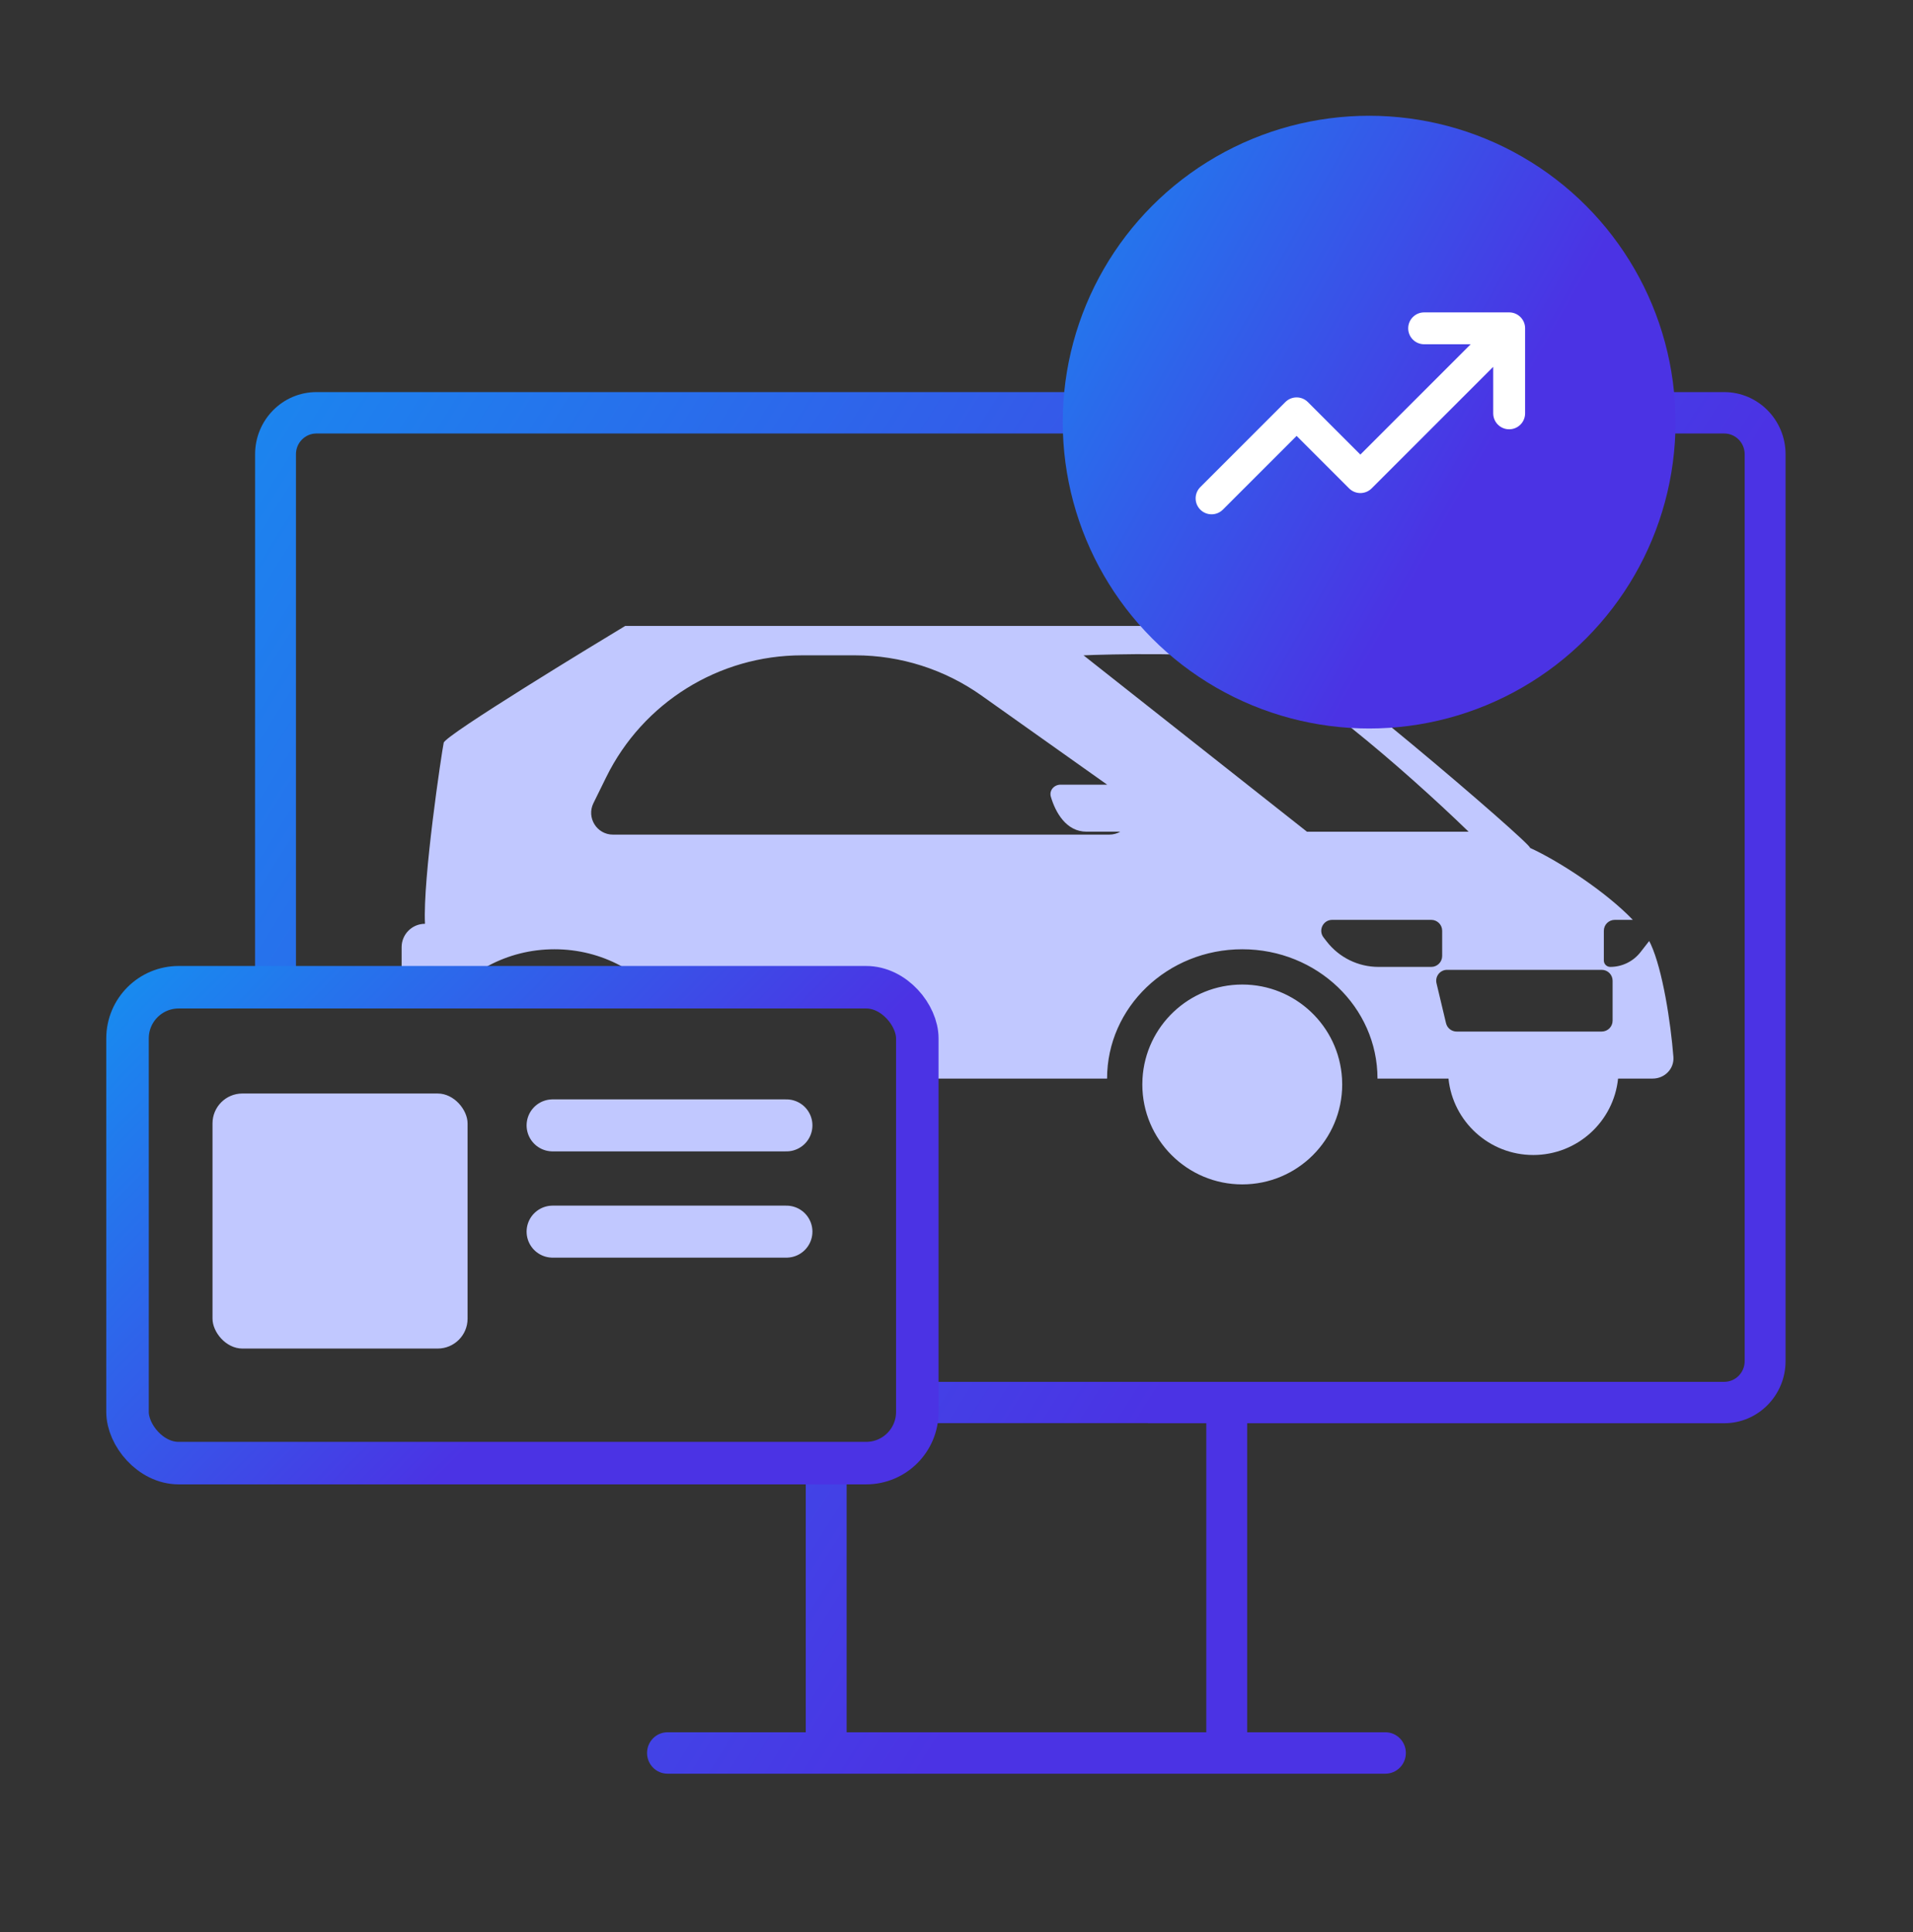
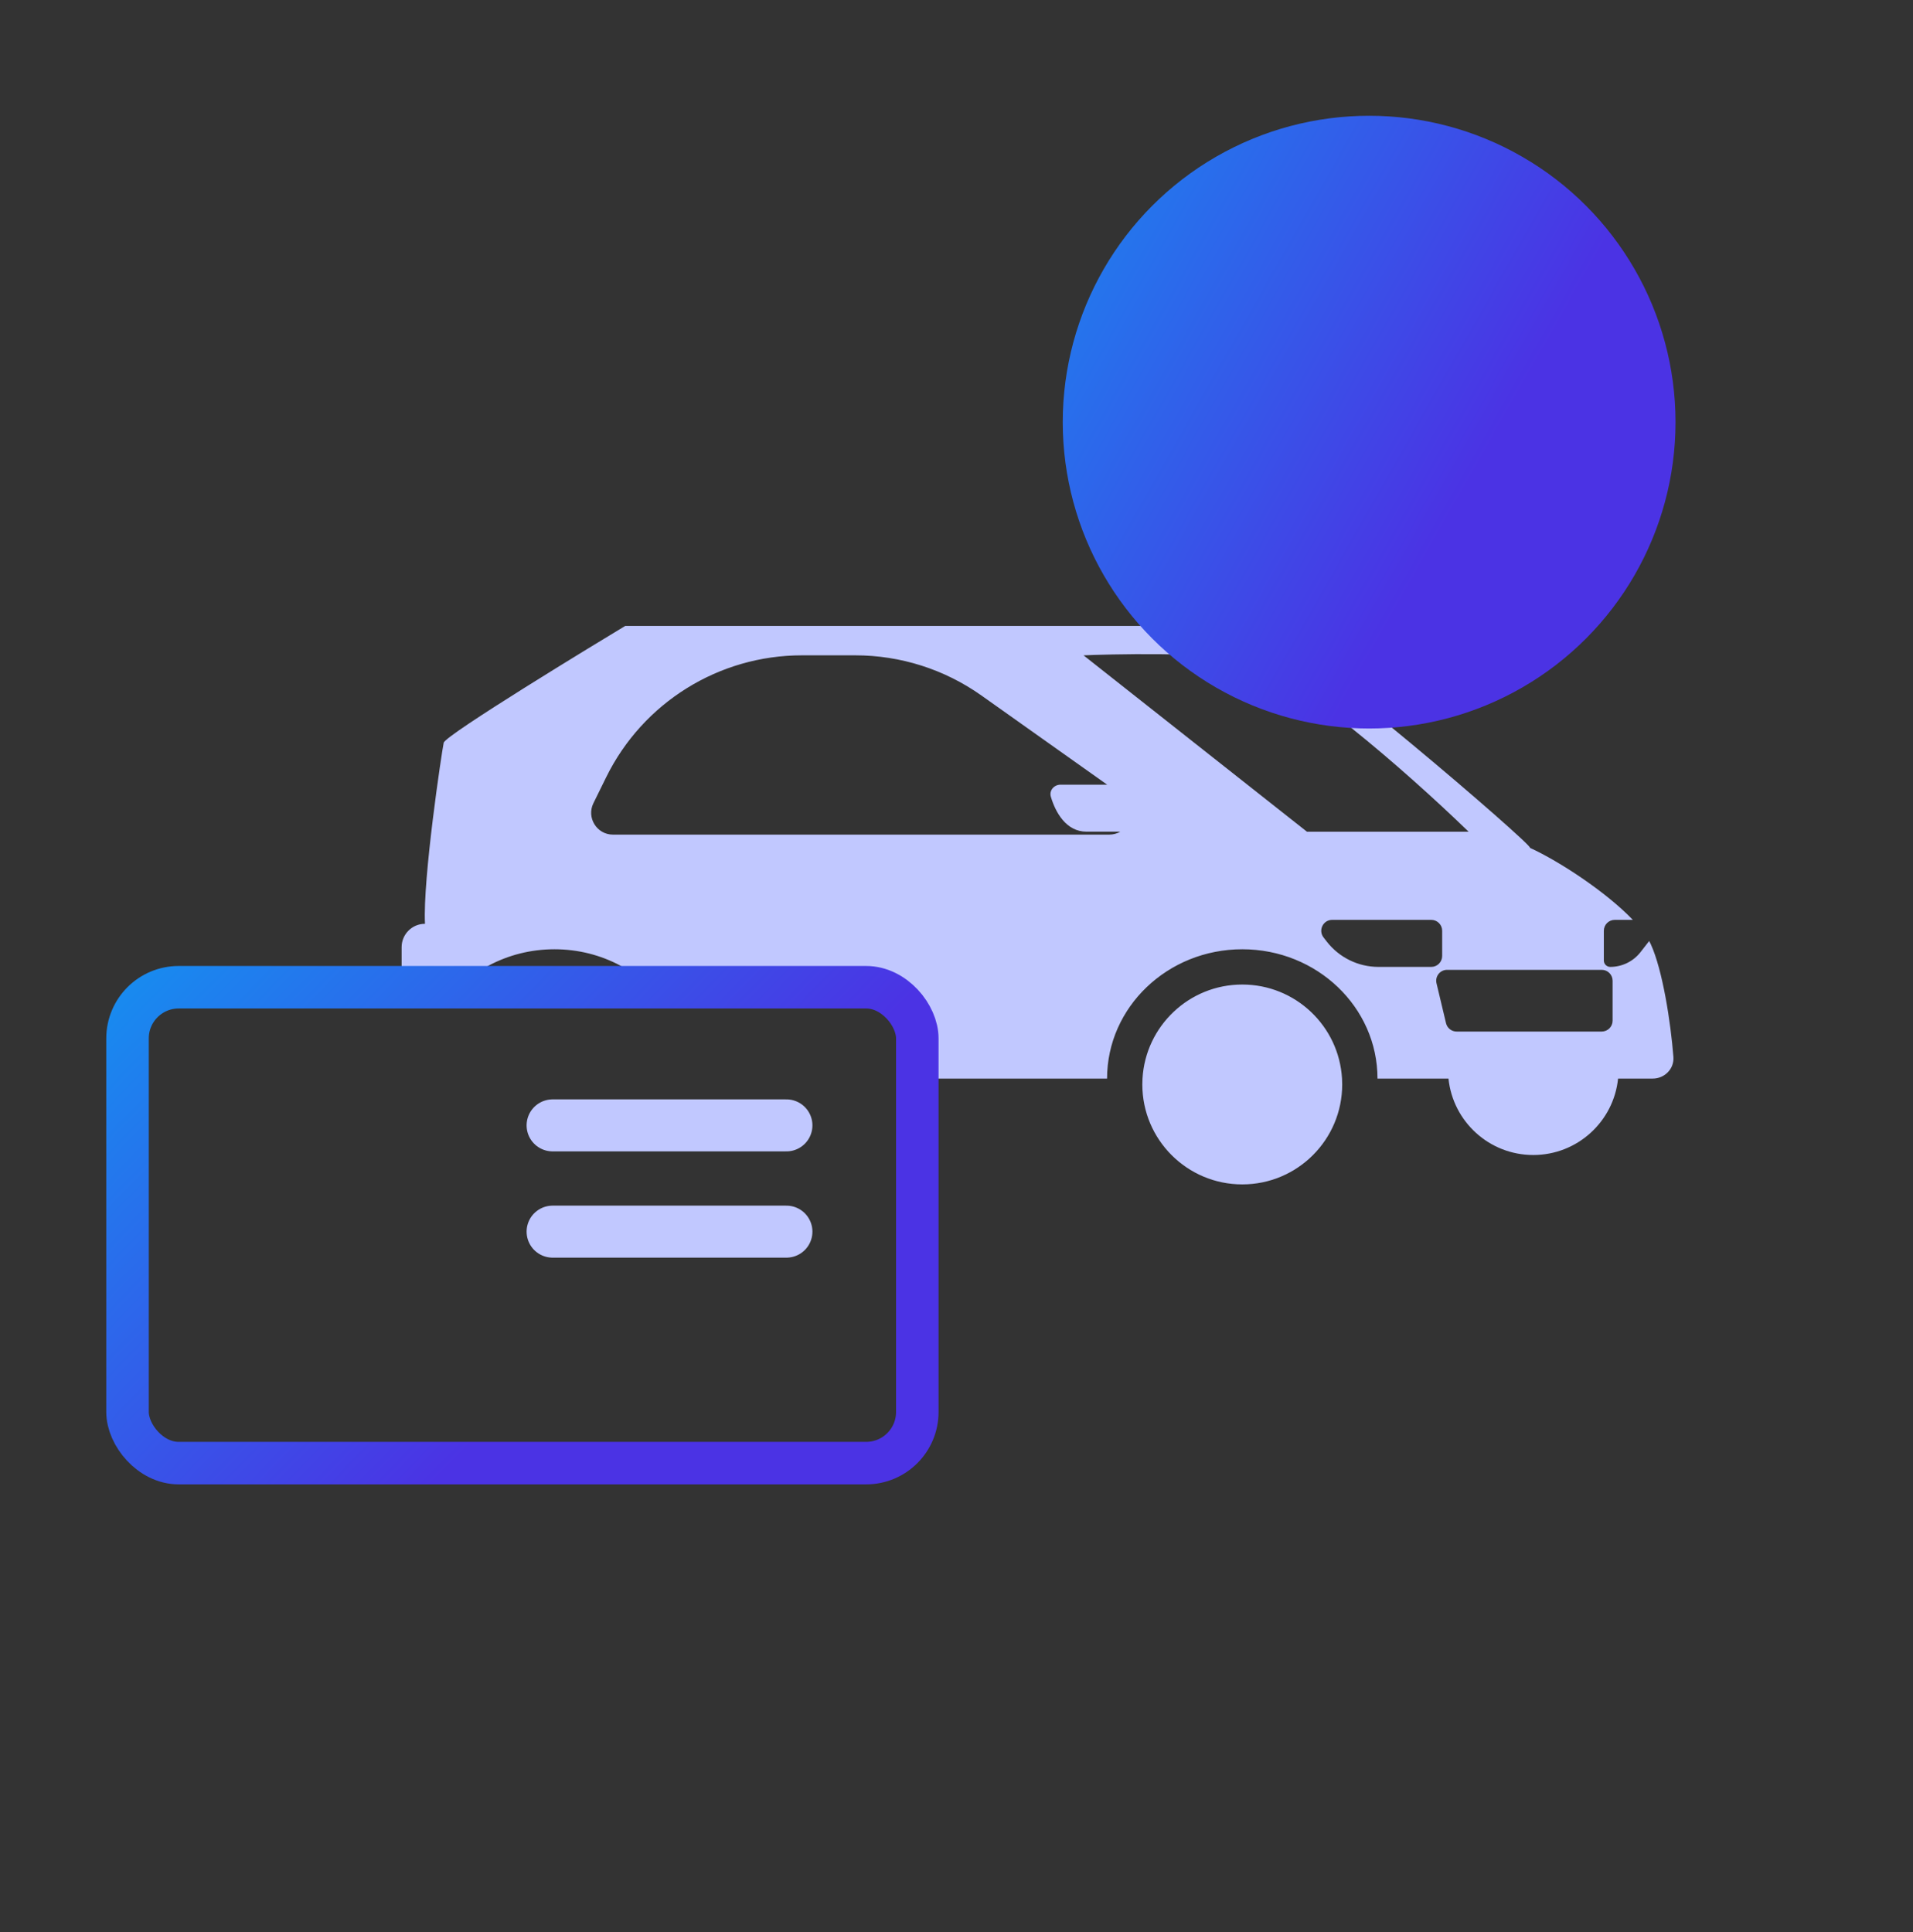
<svg xmlns="http://www.w3.org/2000/svg" width="100" height="101" viewBox="0 0 100 101" fill="none">
  <rect x="0" y="0" width="100" height="101" fill="#333333" stroke="none" />
  <path fill-rule="evenodd" clip-rule="evenodd" d="M34.926 52.721H47.779V56.386H59.723C59.717 56.487 59.714 56.59 59.714 56.693C59.714 59.578 62.053 61.917 64.938 61.917C67.823 61.917 70.162 59.578 70.162 56.693C70.162 56.59 70.159 56.487 70.153 56.386H75.718C75.949 58.63 77.845 60.381 80.15 60.381C82.456 60.381 84.352 58.63 84.583 56.386H86.388C87.018 56.386 87.525 55.876 87.475 55.248C87.333 53.435 86.912 50.711 86.294 49.363C86.269 49.307 86.24 49.251 86.209 49.193L85.761 49.769C85.381 50.26 84.795 50.547 84.174 50.547C83.989 50.547 83.839 50.397 83.839 50.212V48.658C83.839 48.343 84.095 48.088 84.409 48.088H85.354C83.951 46.624 81.514 45.027 79.98 44.325C80.134 44.173 67.861 33.645 66.171 33.184C64.758 32.799 63.341 32.771 61.895 32.743L61.895 32.743C61.611 32.737 61.325 32.731 61.037 32.723L48.195 32.723L48.184 32.723L32.682 32.723C31.184 33.622 23.278 38.428 23.194 38.829C23.092 39.316 22.094 45.953 22.216 48.294C21.541 48.294 20.994 48.841 20.994 49.516L20.994 52.721H23.044C24.303 50.858 26.493 49.625 28.985 49.625C31.477 49.625 33.667 50.858 34.926 52.721ZM25.591 52.721C26.504 51.94 27.69 51.468 28.985 51.468C30.281 51.468 31.466 51.94 32.38 52.721H25.591ZM57.871 56.386H59.723C59.882 53.643 62.156 51.469 64.938 51.469C67.72 51.469 69.994 53.643 70.153 56.386H72.007C72.007 52.652 68.842 49.625 64.939 49.625C61.035 49.625 57.871 52.652 57.871 56.386ZM57.979 43.632L32.043 43.632C31.199 43.632 30.648 42.746 31.02 41.989L31.689 40.629C33.607 36.73 37.575 34.259 41.92 34.259L44.71 34.259C47.074 34.259 49.379 34.994 51.306 36.361L57.875 41.02H55.443C55.1 41.02 54.835 41.322 54.932 41.651C55.176 42.479 55.739 43.478 56.795 43.478H58.561C58.397 43.575 58.201 43.632 57.979 43.632ZM76.769 43.479L68.319 43.479L56.641 34.26C57.665 34.208 63.555 34.052 65.246 34.567C67.704 35.315 73.347 40.16 76.769 43.479ZM83.727 53.927H76.143C75.879 53.927 75.65 53.746 75.589 53.489L75.092 51.403C75.007 51.044 75.278 50.7 75.646 50.7H83.727C84.042 50.7 84.297 50.956 84.297 51.27V53.357C84.297 53.672 84.042 53.927 83.727 53.927ZM72.057 50.547H74.818C75.133 50.547 75.388 50.291 75.388 49.977V48.658C75.388 48.343 75.133 48.088 74.818 48.088L69.638 48.088C69.164 48.088 68.897 48.633 69.188 49.008L69.355 49.223C70.003 50.058 71 50.547 72.057 50.547Z" fill="#C1C8FF" />
-   <path fill-rule="evenodd" clip-rule="evenodd" d="M38.435 20.498H90.133C91.9 20.498 93.338 21.954 93.338 23.744V37.516L93.338 37.517V71.157C93.338 72.947 91.901 74.403 90.134 74.403H65.194V90.559H72.422C73.012 90.559 73.49 91.044 73.49 91.642C73.49 92.239 73.012 92.724 72.422 92.724H64.125H43.188H34.892C34.302 92.724 33.824 92.239 33.824 91.642C33.824 91.044 34.302 90.559 34.892 90.559H42.12V76.053H44.257V90.559H63.057V74.403H60.001V74.397H47.778V72.239H90.133C90.722 72.239 91.201 71.754 91.201 71.157V23.744C91.201 23.148 90.722 22.662 90.133 22.662H68.245L68.238 22.662H16.539C15.95 22.662 15.471 23.148 15.471 23.745V52.719H13.334V37.517L13.335 37.516V23.745C13.335 21.954 14.772 20.498 16.539 20.498H38.427L38.435 20.498Z" fill="url(#paint0_linear_13996_22476)" />
  <circle cx="71.57" cy="22.068" r="16.016" fill="url(#paint1_linear_13996_22476)" />
-   <path d="M74.446 16.331C73.985 16.331 73.612 16.704 73.612 17.164C73.612 17.624 73.985 17.997 74.446 17.997V16.331ZM78.89 17.997C79.35 17.997 79.723 17.624 79.723 17.164C79.723 16.704 79.35 16.331 78.89 16.331V17.997ZM79.723 17.164C79.723 16.704 79.35 16.331 78.89 16.331C78.429 16.331 78.056 16.704 78.056 17.164H79.723ZM78.056 21.608C78.056 22.069 78.429 22.442 78.89 22.442C79.35 22.442 79.723 22.069 79.723 21.608H78.056ZM79.48 17.753C79.805 17.428 79.805 16.9 79.48 16.575C79.154 16.249 78.626 16.249 78.301 16.575L79.48 17.753ZM71.112 24.942L70.523 25.532C70.679 25.688 70.891 25.776 71.112 25.776C71.333 25.776 71.545 25.688 71.701 25.532L71.112 24.942ZM67.779 21.609L68.368 21.02C68.212 20.863 68 20.775 67.779 20.775C67.558 20.775 67.346 20.863 67.189 21.02L67.779 21.609ZM62.745 25.464C62.419 25.79 62.419 26.317 62.745 26.643C63.07 26.968 63.598 26.968 63.923 26.643L62.745 25.464ZM74.446 17.997H78.89V16.331H74.446V17.997ZM78.056 17.164V21.608H79.723V17.164H78.056ZM78.301 16.575L70.523 24.353L71.701 25.532L79.48 17.753L78.301 16.575ZM71.701 24.353L68.368 21.02L67.189 22.198L70.523 25.532L71.701 24.353ZM67.189 21.02L62.745 25.464L63.923 26.643L68.368 22.198L67.189 21.02Z" fill="white" />
  <rect x="6.666" y="51.61" width="41.285" height="24.878" rx="2.674" stroke="url(#paint2_linear_13996_22476)" stroke-width="2.222" />
  <path d="M28.887 58.832H41.109" stroke="#C1C8FF" stroke-width="2.719" stroke-linecap="round" />
  <path d="M28.887 64.387H41.109" stroke="#C1C8FF" stroke-width="2.719" stroke-linecap="round" />
-   <rect x="11.109" y="57.166" width="13.333" height="13.333" rx="1.562" fill="#C1C8FF" />
  <defs>
    <linearGradient id="paint0_linear_13996_22476" x1="-33.335" y1="55.275" x2="54.343" y2="110.419" gradientUnits="userSpaceOnUse">
      <stop stop-color="#0C9FF2" />
      <stop offset="0.859" stop-color="#4B33E4" />
    </linearGradient>
    <linearGradient id="paint1_linear_13996_22476" x1="36.87" y1="21.476" x2="73.916" y2="42.51" gradientUnits="userSpaceOnUse">
      <stop stop-color="#0C9FF2" />
      <stop offset="0.859" stop-color="#4B33E4" />
    </linearGradient>
    <linearGradient id="paint2_linear_13996_22476" x1="-15.009" y1="63.63" x2="15.498" y2="93.495" gradientUnits="userSpaceOnUse">
      <stop stop-color="#0C9FF2" />
      <stop offset="0.859" stop-color="#4B33E4" />
    </linearGradient>
  </defs>
</svg>